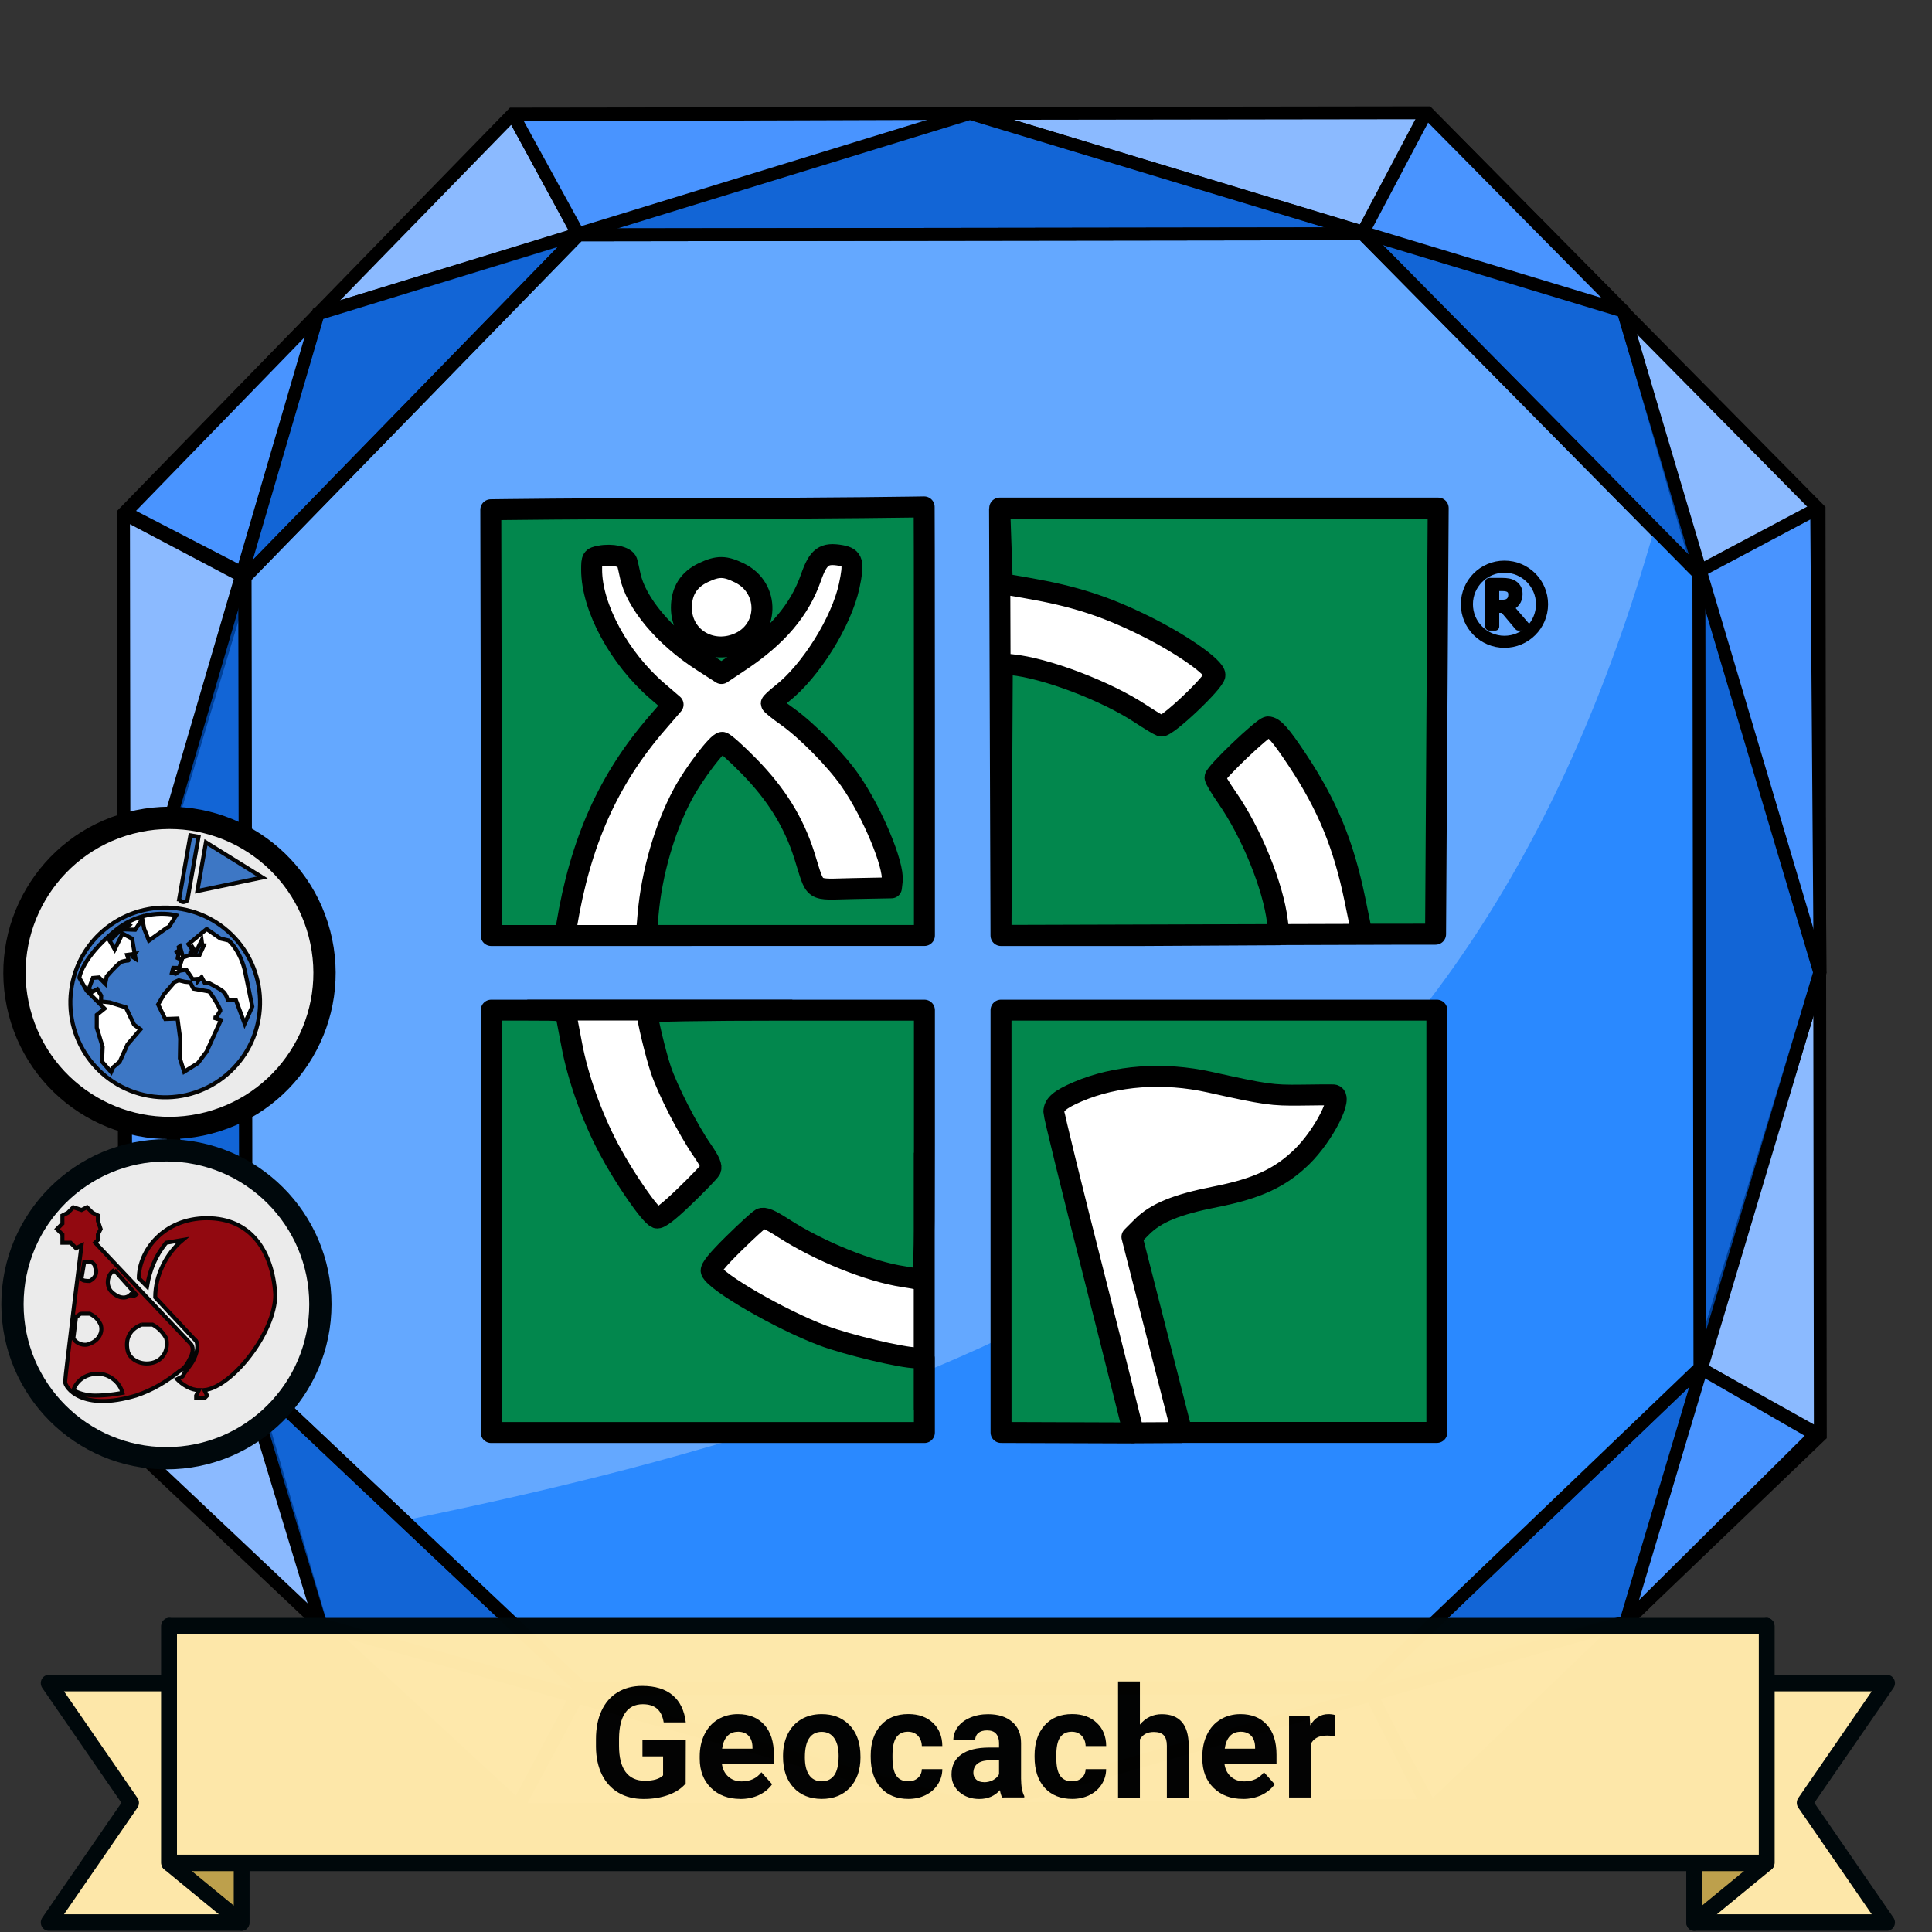
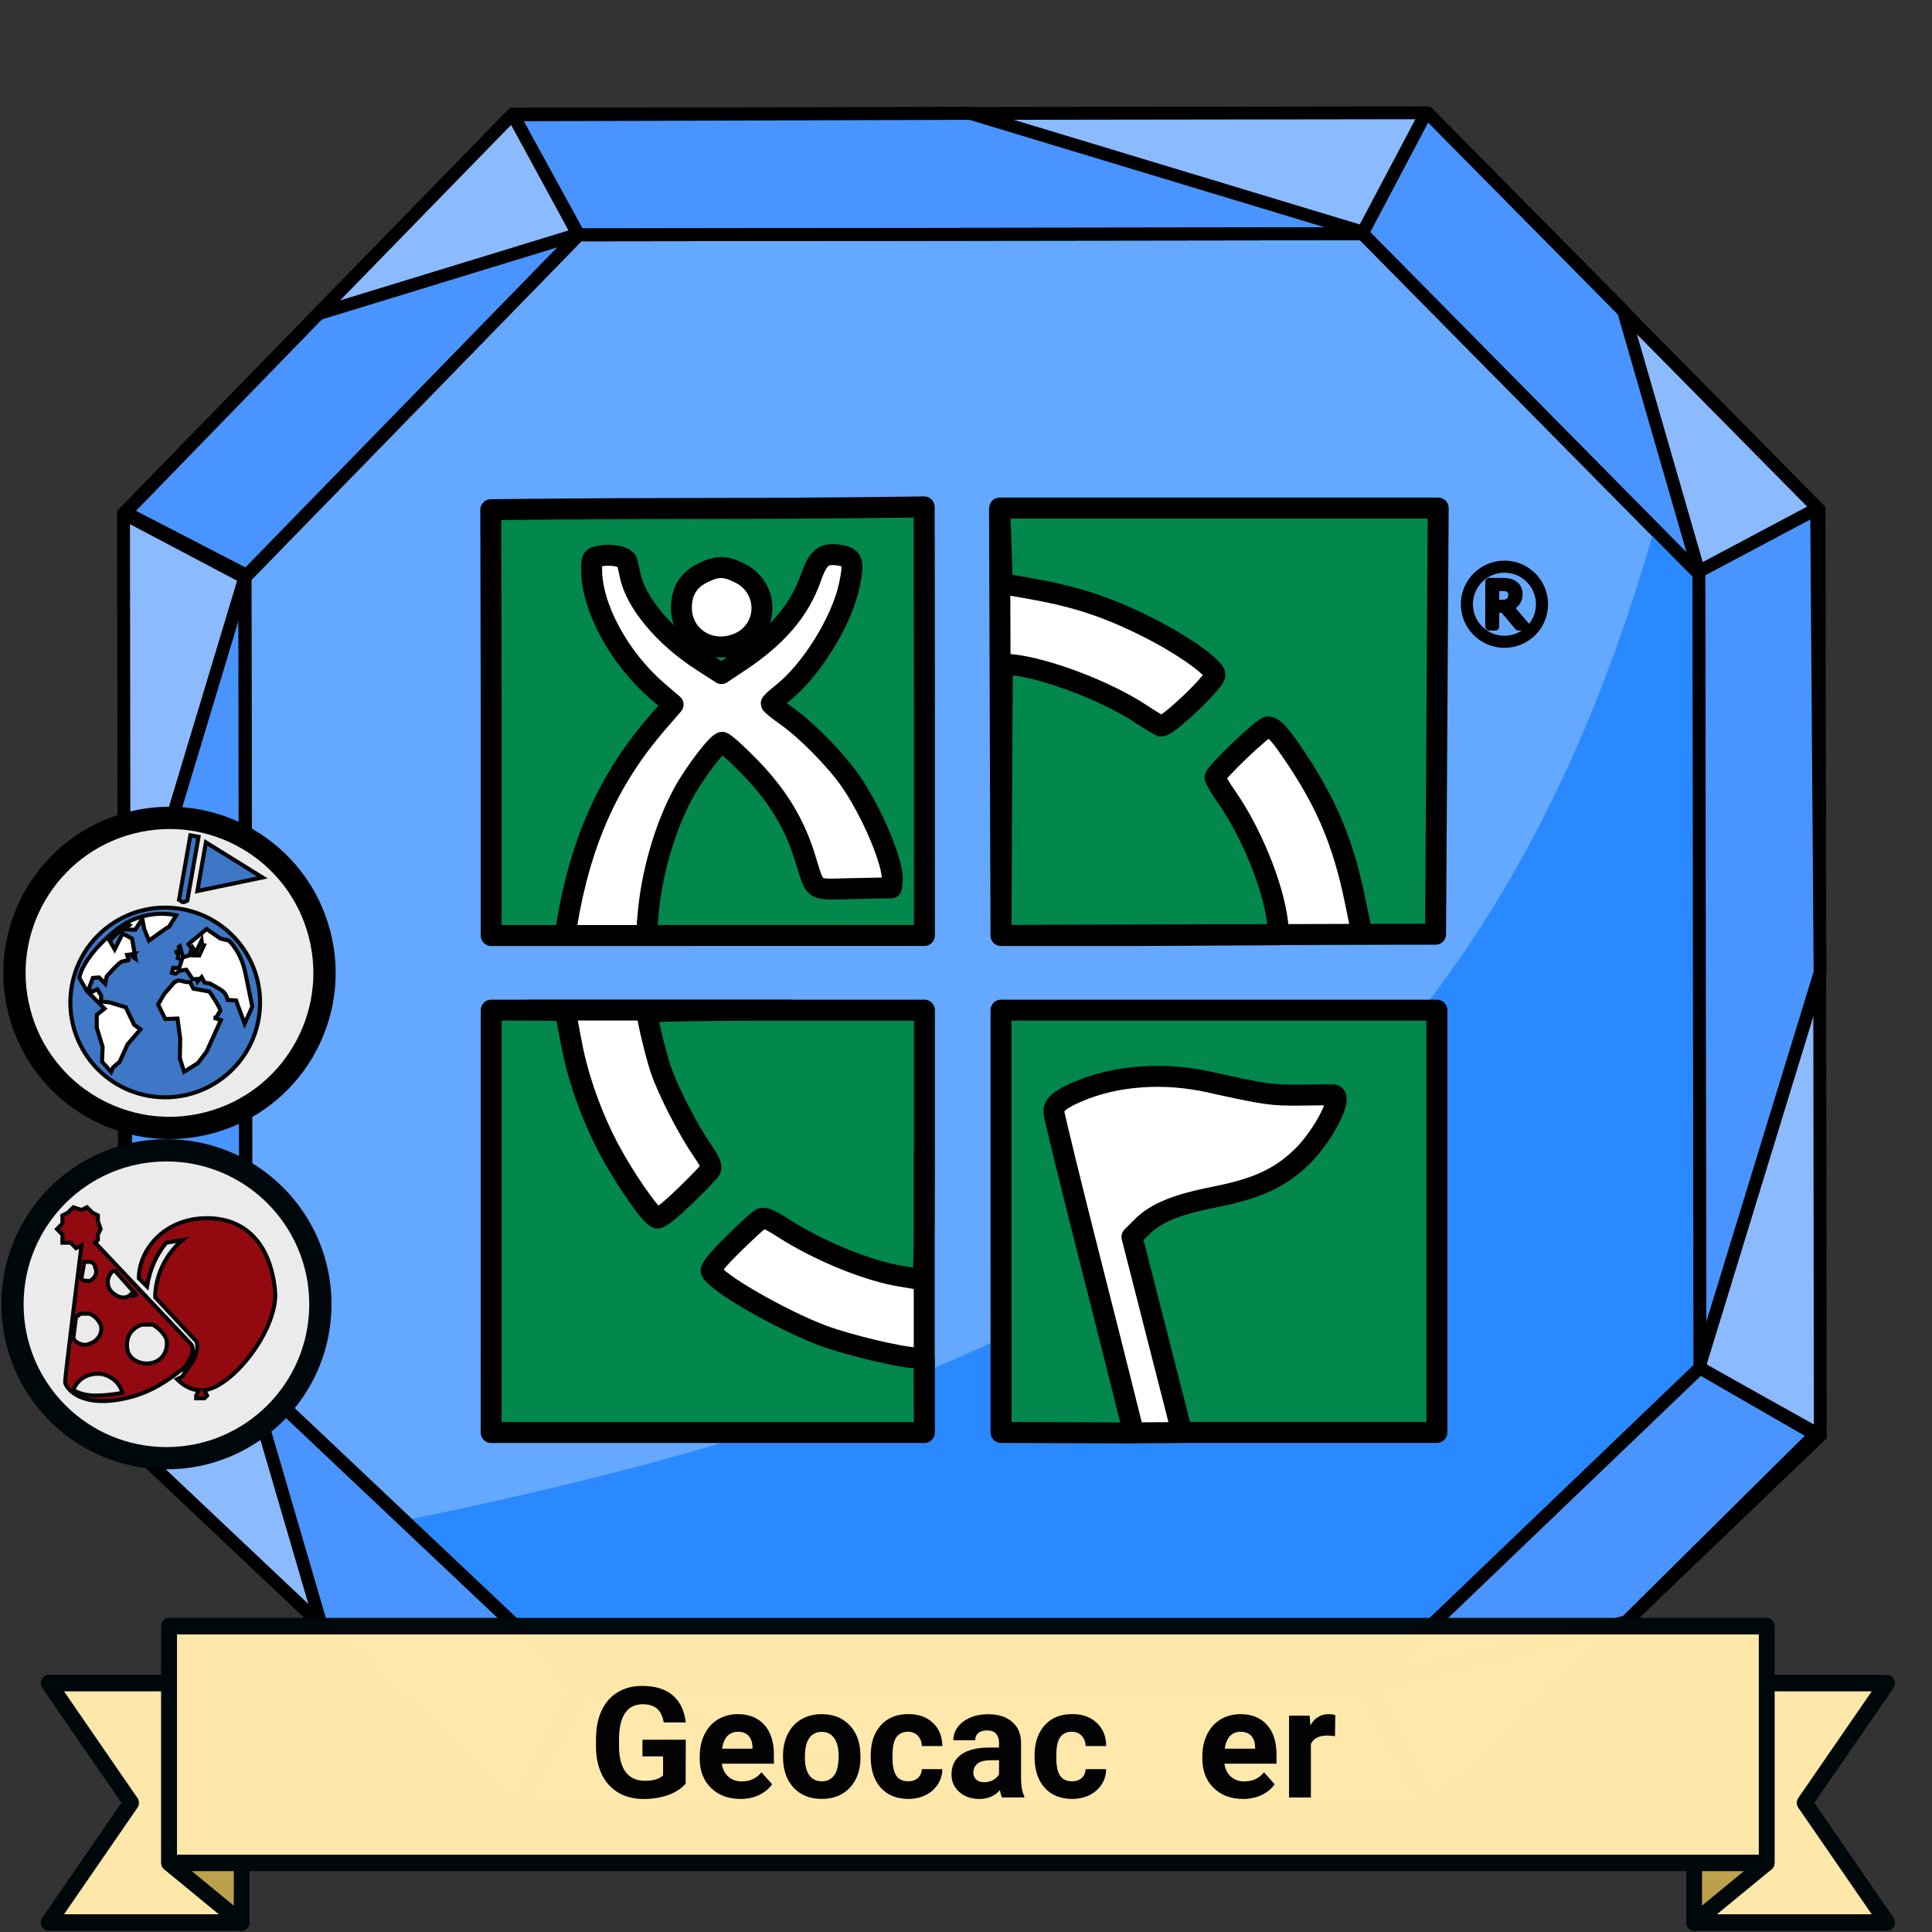
<svg xmlns="http://www.w3.org/2000/svg" xmlns:ns1="http://www.inkscape.org/namespaces/inkscape" xmlns:ns2="http://sodipodi.sourceforge.net/DTD/sodipodi-0.dtd" xmlns:ns3="http://www.openswatchbook.org/uri/2009/osb" xmlns:xlink="http://www.w3.org/1999/xlink" width="120" height="120" viewBox="0 0 31.75 31.75" version="4.1.4" id="BadgeGen" ns1:version="1.0.1 (3bc2e813f5, 2020-09-07)" ns2:docname="BadgeGen_v4.2.svg" style="enable-background:new" ns1:export-filename="D:\Graphics\BadgesPGC\GPSMaze_NoL_v4.1.4.png" ns1:export-xdpi="96" ns1:export-ydpi="96">
  <rect x="0" y="0" width="31.75" height="31.75" fill="#333333" stroke="none" />
  <title id="doctitle">BadgeGen_v4.2</title>
  <defs id="defs31018">
    <linearGradient ns1:collect="always" id="linearGradient8847">
      <stop style="stop-color:#7a7a7a;stop-opacity:1" offset="0" id="stop8843" />
      <stop style="stop-color:#ffffff;stop-opacity:1" offset="1" id="stop8845" />
    </linearGradient>
    <marker ns1:stockid="DotS" orient="auto" refY="0" refX="0" id="DotS" style="overflow:visible" ns1:isstock="true">
      <path id="path6587" d="m -2.5,-1 c 0,2.76 -2.24,5 -5,5 -2.76,0 -5,-2.24 -5,-5 0,-2.76 2.24,-5 5,-5 2.76,0 5,2.24 5,5 z" style="fill:#ebe7e4;fill-opacity:1;fill-rule:evenodd;stroke:#705e43;stroke-width:1pt;stroke-opacity:1" transform="matrix(0.2,0,0,0.2,1.48,0.2)" ns1:connector-curvature="0" />
    </marker>
    <marker ns1:stockid="Arrow2Lend" orient="auto" refY="0" refX="0" id="Arrow2Lend" style="overflow:visible" ns1:isstock="true">
      <path id="path6541" style="fill:#000000;fill-opacity:1;fill-rule:evenodd;stroke:#000000;stroke-width:0.625;stroke-linejoin:round;stroke-opacity:1" d="M 8.719,4.034 -2.207,0.016 8.719,-4.002 c -1.745,2.372 -1.735,5.617 -6e-7,8.035 z" transform="matrix(-1.1,0,0,-1.1,-1.1,0)" ns1:connector-curvature="0" />
    </marker>
    <marker ns1:stockid="Arrow1Lend" orient="auto" refY="0" refX="0" id="Arrow1Lend" style="overflow:visible" ns1:isstock="true">
      <path id="path6523" d="M 0,0 5,-5 -12.5,0 5,5 Z" style="fill:#000000;fill-opacity:1;fill-rule:evenodd;stroke:#000000;stroke-width:1pt;stroke-opacity:1" transform="matrix(-0.8,0,0,-0.8,-10,0)" ns1:connector-curvature="0" />
    </marker>
    <marker ns1:isstock="true" style="overflow:visible" id="marker6488" refX="0" refY="0" orient="auto" ns1:stockid="Arrow2Send">
      <path transform="matrix(-0.3,0,0,-0.3,0.69,0)" d="M 8.719,4.034 -2.207,0.016 8.719,-4.002 c -1.745,2.372 -1.735,5.617 -6e-7,8.035 z" style="fill:#000000;fill-opacity:1;fill-rule:evenodd;stroke:#000000;stroke-width:0.625;stroke-linejoin:round;stroke-opacity:1" id="path6486" ns1:connector-curvature="0" />
    </marker>
    <linearGradient ns1:collect="always" id="linearGradient2122">
      <stop style="stop-color:#648990;stop-opacity:1" offset="0" id="stop2118" />
      <stop style="stop-color:#a3c7cd;stop-opacity:1" offset="1" id="stop2120" />
    </linearGradient>
    <path style="fill:none;stroke:none;stroke-width:0.168;stroke-linecap:butt;stroke-linejoin:miter;stroke-miterlimit:4;stroke-dasharray:none;stroke-opacity:1" d="m -113.657,-389.316 c 0,0 26.398,-10.465 54.26,-0.098" id="path3194-0-2-59" ns1:connector-curvature="0" ns2:nodetypes="cc" ns1:export-xdpi="96" ns1:export-ydpi="96" />
    <path style="fill:none;stroke:none;stroke-width:0.168;stroke-linecap:butt;stroke-linejoin:miter;stroke-miterlimit:4;stroke-dasharray:none;stroke-opacity:1" d="m -113.657,-389.316 c 0,0 26.398,-10.465 54.26,-0.098" id="path3194-0-2-59-4" ns1:connector-curvature="0" ns2:nodetypes="cc" ns1:export-xdpi="96" ns1:export-ydpi="96" />
    <linearGradient id="linearGradient1346" ns3:paint="gradient">
      <stop style="stop-color:#ffffff;stop-opacity:1" offset="0" id="stop1342" />
      <stop style="stop-color:#d6d6d6;stop-opacity:1" offset="1" id="stop1344" />
    </linearGradient>
    <linearGradient id="linearGradient829" ns3:paint="gradient">
      <stop style="stop-color:#fdd573;stop-opacity:1" offset="0" id="stop825" />
      <stop style="stop-color:#fbc231;stop-opacity:1" offset="1" id="stop827" />
    </linearGradient>
    <linearGradient ns3:paint="gradient" id="linearGradient925">
      <stop id="stop921" offset="0" style="stop-color:#f7f7f7;stop-opacity:1" />
      <stop id="stop923" offset="1" style="stop-color:#a9a9a9;stop-opacity:1" />
    </linearGradient>
    <linearGradient id="linearGradient1397" ns3:paint="gradient">
      <stop style="stop-color:#e19b7f;stop-opacity:1" offset="0" id="stop1393" />
      <stop style="stop-color:#c16d44;stop-opacity:1" offset="1" id="stop1395" />
    </linearGradient>
    <linearGradient ns1:collect="always" xlink:href="#linearGradient2122" id="linearGradient2124" x1="18.264" y1="228.881" x2="43.682" y2="235.985" gradientUnits="userSpaceOnUse" />
    <marker ns1:stockid="Arrow2Send" orient="auto" refY="0" refX="0" id="Arrow2Send-3" style="overflow:visible" ns1:isstock="true">
      <path ns1:connector-curvature="0" id="path2562-0" style="fill:#000000;fill-opacity:1;fill-rule:evenodd;stroke:#000000;stroke-width:0.625;stroke-linejoin:round;stroke-opacity:1" d="M 8.719,4.034 -2.207,0.016 8.719,-4.002 c -1.745,2.372 -1.735,5.617 -6e-7,8.035 z" transform="matrix(-0.3,0,0,-0.3,0.69,0)" />
    </marker>
    <linearGradient ns1:collect="always" xlink:href="#linearGradient8847" id="linearGradient8849" x1="36.056" y1="258.339" x2="35.173" y2="256.34" gradientUnits="userSpaceOnUse" />
    <linearGradient ns1:collect="always" xlink:href="#linearGradient8847" id="linearGradient8857" x1="27.45" y1="258.363" x2="26.603" y2="256.34" gradientUnits="userSpaceOnUse" />
    <linearGradient ns1:collect="always" xlink:href="#linearGradient8847" id="linearGradient8859" x1="29.19" y1="258.304" x2="28.331" y2="256.328" gradientUnits="userSpaceOnUse" />
    <linearGradient ns1:collect="always" xlink:href="#linearGradient8847" id="linearGradient8861" x1="30.906" y1="258.328" x2="30.047" y2="256.34" gradientUnits="userSpaceOnUse" />
    <linearGradient ns1:collect="always" xlink:href="#linearGradient8847" id="linearGradient8863" x1="32.611" y1="258.339" x2="31.752" y2="256.34" gradientUnits="userSpaceOnUse" />
    <linearGradient ns1:collect="always" xlink:href="#linearGradient8847" id="linearGradient8865" x1="34.339" y1="258.328" x2="33.469" y2="256.34" gradientUnits="userSpaceOnUse" />
  </defs>
  <ns2:namedview id="base" pagecolor="#ffffff" bordercolor="#666666" borderopacity="1.0" ns1:pageopacity="0" ns1:pageshadow="2" ns1:zoom="0.70710678" ns1:cx="-715.00021" ns1:cy="253.11541" ns1:document-units="px" ns1:current-layer="layer-TheRuggedCacher" showgrid="false" showborder="true" units="px" ns1:window-width="1920" ns1:window-height="1017" ns1:window-x="1912" ns1:window-y="592" ns1:window-maximized="1" ns1:snap-global="false" fit-margin-top="0" fit-margin-left="0" fit-margin-right="0" fit-margin-bottom="0" showguides="false" ns1:showpageshadow="false" ns1:document-rotation="0" />
  <g ns1:label="layer-BadgeBase" ns1:groupmode="layer" id="layer-BadgeBase" style="display:inline" transform="translate(-16.356,-249.181)">
    <g ns1:groupmode="layer" id="layer-sapphire" ns1:label="layer-Sapphire" style="">
      <g id="base-Sapphire" transform="matrix(0.233,0,0,0.233,88.998,222.18)" style="display:inline;stroke:#000000;stroke-width:0.907;stroke-miterlimit:4;stroke-dasharray:none;stroke-opacity:1" ns1:label="base-Sapphire">
        <path ns1:connector-curvature="0" d="m -270.747,234.983 -4.58,8.535 m 59.883,-8.611 4.62,8.522 m 18.912,-31.073 8.534,4.771 m -0.088,-65.305 -8.522,4.544 m -19.116,-32.527 -4.58,8.535 m -59.923,-8.445 4.62,8.522 m -32.07,19.651 8.535,4.504 m -8.447,60.801 8.522,-4.81 m 102.534,-0.239 -23.532,22.551 -55.303,0.077 -23.699,-22.388 -0.075,-55.991 23.535,-24.155 55.303,-0.077 23.696,23.992 z m 8.534,4.771 -27.447,26.302 -64.503,0.089 -27.641,-26.113 -0.088,-65.305 27.45,-28.173 64.503,-0.089 27.638,27.984 z" style="display:inline;fill:#8bbaff;fill-opacity:1;stroke:#000000;stroke-width:0.907;stroke-linecap:butt;stroke-linejoin:miter;stroke-miterlimit:4;stroke-dasharray:none;stroke-opacity:1" id="path1606-7-6" />
        <path style="display:inline;fill:#4994ff;fill-opacity:1;stroke:#000000;stroke-width:0.907;stroke-linecap:butt;stroke-linejoin:bevel;stroke-miterlimit:4;stroke-dasharray:none;stroke-opacity:1;enable-background:new" d="m -302.985,184.752 8.541,-28.328 -8.481,-4.388 13.621,-14.023 18.33,-5.613 -4.61,-8.417 32.257,-0.101 27.694,8.376 4.48,-8.485 13.897,14.056 5.302,18.363 8.318,-4.42 0.242,32.701 -8.54,27.861 8.198,4.721 -13.338,13.222 -18.312,4.473 4.304,8.47 -31.967,0.253 -27.712,-8.631 -4.505,8.436 -13.856,-12.816 -5.232,-17.896 -8.425,4.512 z" id="path1658-5-9-3-6" ns1:connector-curvature="0" ns2:nodetypes="ccccccccccccccccccccccccc" />
-         <path style="display:inline;fill:#0055c9;fill-opacity:0.753;stroke:#000000;stroke-width:0.907;stroke-linecap:butt;stroke-linejoin:miter;stroke-miterlimit:4;stroke-dasharray:none;stroke-opacity:1" d="m -303.012,184.753 13.681,-46.739 45.977,-14.131 46.07,13.947 13.863,46.644 -13.679,45.804 -45.975,13.196 -46.072,-13.012 z" id="path1658-0-1" ns1:connector-curvature="0" />
        <g transform="translate(0.014,4.1659844e-6)" style="display:inline;stroke:#000000;stroke-width:0.907;stroke-linejoin:bevel;stroke-miterlimit:4;stroke-dasharray:none;stroke-opacity:1;enable-background:new" id="g4012-7">
          <path style="display:inline;fill:#64a8ff;fill-opacity:1;stroke:#000000;stroke-width:0.907;stroke-linecap:butt;stroke-linejoin:bevel;stroke-miterlimit:4;stroke-dasharray:none;stroke-opacity:1" d="m -294.522,156.604 0.075,55.991 23.699,22.388 55.303,-0.077 23.532,-22.551 -0.075,-55.991 -23.696,-23.992 -55.303,0.077 z" id="path1624-9-5-1" ns1:connector-curvature="0" />
          <path ns2:nodetypes="ccccccc" style="display:inline;fill:#2a89ff;fill-opacity:1;stroke:none;stroke-width:0.907;stroke-linecap:butt;stroke-linejoin:bevel;stroke-miterlimit:4;stroke-dasharray:none;stroke-opacity:1;enable-background:new" d="m -283.619,223.194 12.899,11.789 55.303,-0.077 23.532,-22.551 -0.075,-55.991 -3.127,-3.223 c -13.341,47.054 -43.849,60.978 -88.532,70.052 z" id="path1624-9-5-8-5" ns1:connector-curvature="0" />
          <path style="display:inline;fill:none;fill-opacity:1;stroke:#000000;stroke-width:0.907;stroke-linecap:butt;stroke-linejoin:bevel;stroke-miterlimit:4;stroke-dasharray:none;stroke-opacity:1;enable-background:new" d="m -294.494,156.604 0.075,55.991 23.699,22.388 55.303,-0.077 23.532,-22.551 -0.075,-55.991 -23.696,-23.992 -55.303,0.077 z" id="path1624-9-5-8-8-1" ns1:connector-curvature="0" />
        </g>
      </g>
    </g>
  </g>
  <g ns1:groupmode="layer" id="layer-icons" ns1:label="layer-icons" style="display:inline" transform="translate(-16.356,-249.181)">
    <g ns1:groupmode="layer" id="layer-TheGeocacher" ns1:label="layer-TheGeocacher" style="">
      <g id="icon-TheGeocacher" transform="matrix(0.6,0,0,0.6,99.812,138.905)" style="display:inline;stroke:#565656;stroke-width:0.529;stroke-linejoin:round;stroke-miterlimit:4;stroke-dasharray:none;stroke-opacity:1" ns1:groupmode="layer">
        <g id="g1585" style="display:inline;stroke:#000000;stroke-width:0.574;stroke-linejoin:round;stroke-miterlimit:4;stroke-dasharray:none;stroke-opacity:1" transform="translate(1.833)">
          <g id="g11286" transform="matrix(0.36,0,0,0.36,31.328,130.501)" style="stroke:#000000;stroke-width:1.594;stroke-linejoin:round;stroke-miterlimit:4;stroke-dasharray:none;stroke-opacity:1">
            <g aria-label="R" style="font-style:normal;font-weight:normal;font-size:4.669px;line-height:1.25;font-family:sans-serif;letter-spacing:0px;word-spacing:0px;fill:#565656;fill-opacity:1;stroke:#000000;stroke-width:0.613;stroke-linejoin:round;stroke-miterlimit:4;stroke-dasharray:none;stroke-opacity:1" id="text11279">
              <path d="m -362.368,195.703 h -0.586 l -1.135,-1.35 h -0.636 v 1.35 h -0.451 v -3.395 h 0.951 q 0.308,0 0.513,0.041 0.205,0.039 0.369,0.141 0.185,0.116 0.287,0.294 0.105,0.176 0.105,0.447 0,0.367 -0.185,0.616 -0.185,0.246 -0.508,0.372 z m -1.056,-2.44 q 0,-0.146 -0.052,-0.258 -0.05,-0.114 -0.169,-0.192 -0.098,-0.066 -0.233,-0.091 -0.135,-0.027 -0.317,-0.027 h -0.531 v 1.281 h 0.456 q 0.214,0 0.374,-0.036 0.16,-0.039 0.271,-0.141 0.103,-0.096 0.15,-0.219 0.05,-0.125 0.05,-0.317 z" style="fill:#565656;fill-opacity:1;stroke:#000000;stroke-width:0.613;stroke-linejoin:round;stroke-miterlimit:4;stroke-dasharray:none;stroke-opacity:1" id="path5959" ns1:connector-curvature="0" />
            </g>
            <circle r="2.858" cy="194.005" cx="-364.022" id="path11281" style="opacity:1;fill:none;fill-opacity:1;fill-rule:evenodd;stroke:#000000;stroke-width:0.919;stroke-linecap:round;stroke-linejoin:round;stroke-miterlimit:4;stroke-dasharray:none;stroke-opacity:1" />
          </g>
        </g>
        <g id="g6299" style="display:inline">
          <rect y="198.598" x="-111.729" height="10.812" width="10.791" id="rect2050-1" style="display:inline;opacity:1;fill:#ffffff;fill-opacity:1;stroke:none;stroke-width:0.574;stroke-linejoin:round;stroke-miterlimit:4;stroke-dasharray:none;stroke-dashoffset:0;stroke-opacity:1;enable-background:new" />
          <rect y="198.526" x="-125.138" height="10.812" width="10.791" id="rect2050" style="display:inline;opacity:1;fill:#ffffff;fill-opacity:1;stroke:none;stroke-width:0.574;stroke-linejoin:round;stroke-miterlimit:4;stroke-dasharray:none;stroke-dashoffset:0;stroke-opacity:1" />
          <rect y="212.208" x="-111.534" height="10.812" width="10.791" id="rect2050-8" style="display:inline;opacity:1;fill:#ffffff;fill-opacity:1;stroke:none;stroke-width:0.574;stroke-linejoin:round;stroke-miterlimit:4;stroke-dasharray:none;stroke-dashoffset:0;stroke-opacity:1;enable-background:new" />
          <rect y="211.506" x="-124.638" height="10.812" width="10.791" id="rect2050-7" style="display:inline;opacity:1;fill:#ffffff;fill-opacity:1;stroke:none;stroke-width:0.574;stroke-linejoin:round;stroke-miterlimit:4;stroke-dasharray:none;stroke-dashoffset:0;stroke-opacity:1;enable-background:new" />
        </g>
        <g id="g6305" style="display:inline">
          <path ns1:connector-curvature="0" d="m -108.045,223.038 1.321,-0.007 m -4.952,-5.787 v -5.783 h 5.969 5.969 v 5.783 5.783 h -3.492 -3.492 l -0.684,-2.678 -0.684,-2.678 0.278,-0.278 c 0.38,-0.379 0.946,-0.61 2.007,-0.819 1.141,-0.225 1.777,-0.519 2.37,-1.097 0.603,-0.588 1.154,-1.676 0.858,-1.695 -0.05,-0.002 -0.449,-0.002 -0.886,0.006 -0.784,0.01 -0.967,-0.015 -2.496,-0.355 -1.266,-0.281 -2.57,-0.186 -3.615,0.262 -0.486,0.208 -0.654,0.35 -0.654,0.553 0,0.086 0.488,2.076 1.085,4.424 0.597,2.347 1.099,4.369 1.099,4.369 l -3.631,-0.013 z" style="fill:#02874d;fill-opacity:1;stroke:#000000;stroke-width:0.574;stroke-linecap:butt;stroke-linejoin:miter;stroke-miterlimit:4;stroke-dasharray:none;stroke-opacity:1" id="path6251" />
          <path ns2:nodetypes="cccccsccccscscccccsccccsccsccccccccccscccccccc" ns1:connector-curvature="0" d="m -124.624,209.417 h 4.467 m 1.27,-7.997 c 0.86,-0.35 0.891,-1.519 0.051,-1.932 -0.4,-0.197 -0.595,-0.199 -0.99,-0.012 -0.405,0.191 -0.604,0.509 -0.604,0.963 0,0.793 0.783,1.291 1.543,0.981 z m -6.752,2.183 -0.012,-5.848 c 0,0 2.583,-0.036 5.945,-0.036 3.362,0 5.925,-0.042 5.925,-0.042 0,0 0.007,1.342 0.007,5.926 v 5.813 h -3.809 -3.809 l 0.048,-0.565 c 0.098,-1.139 0.458,-2.386 0.957,-3.314 0.305,-0.567 0.948,-1.411 1.075,-1.411 0.052,0 0.383,0.295 0.736,0.656 0.748,0.764 1.222,1.529 1.511,2.437 0.333,1.046 0.167,0.935 1.355,0.912 l 1.032,-0.02 0.022,-0.19 c 0.053,-0.445 -0.551,-1.886 -1.15,-2.747 -0.398,-0.572 -1.187,-1.374 -1.728,-1.758 -0.24,-0.17 -0.436,-0.329 -0.436,-0.352 0,-0.024 0.133,-0.147 0.294,-0.273 0.789,-0.618 1.632,-1.971 1.843,-2.956 0.136,-0.635 0.1,-0.768 -0.22,-0.826 -0.472,-0.086 -0.628,0.028 -0.831,0.61 -0.309,0.882 -0.921,1.604 -1.933,2.278 l -0.516,0.344 -0.53,-0.341 c -1.033,-0.664 -1.819,-1.602 -1.973,-2.357 -0.028,-0.136 -0.066,-0.299 -0.084,-0.363 -0.04,-0.139 -0.419,-0.22 -0.739,-0.158 -0.219,0.043 -0.23,0.06 -0.23,0.374 0,1.033 0.758,2.431 1.806,3.33 l 0.425,0.365 -0.433,0.501 c -1.341,1.55 -2.104,3.257 -2.485,5.561 l -0.044,0.264 h -1.01 -1.01 z" style="display:inline;fill:#02874d;fill-opacity:1;stroke:#000000;stroke-width:0.574;stroke-linecap:butt;stroke-linejoin:miter;stroke-miterlimit:4;stroke-dasharray:none;stroke-opacity:1" id="path6257" />
          <path ns1:connector-curvature="0" d="m -113.779,215.367 v 7.056 m -10.873,-10.966 h 7.261 m -8.248,5.787 v -5.783 h 1.011 c 0.991,0 1.012,0.002 1.044,0.159 0.018,0.087 0.086,0.444 0.151,0.793 0.169,0.9 0.55,1.969 1.014,2.844 0.43,0.811 1.135,1.829 1.313,1.895 0.073,0.027 0.328,-0.169 0.76,-0.586 0.357,-0.345 0.678,-0.677 0.713,-0.738 0.045,-0.08 -0.019,-0.23 -0.226,-0.529 -0.388,-0.56 -0.949,-1.652 -1.137,-2.216 -0.139,-0.415 -0.374,-1.392 -0.374,-1.556 0,-0.04 1.491,-0.066 3.798,-0.066 h 3.798 v 3.708 c 0,3.497 -0.006,3.706 -0.127,3.673 -0.07,-0.019 -0.273,-0.057 -0.452,-0.083 -0.92,-0.136 -2.296,-0.692 -3.284,-1.328 -0.365,-0.235 -0.53,-0.304 -0.615,-0.258 -0.064,0.035 -0.406,0.348 -0.76,0.696 -0.427,0.421 -0.629,0.669 -0.601,0.74 0.119,0.302 1.905,1.333 3.056,1.765 0.678,0.254 2.167,0.609 2.556,0.609 h 0.226 v 1.023 1.023 h -5.933 -5.933 z" style="fill:#02874d;fill-opacity:1;stroke:#000000;stroke-width:0.574;stroke-linecap:butt;stroke-linejoin:miter;stroke-miterlimit:4;stroke-dasharray:none;stroke-opacity:1" id="path6260" />
          <path ns2:nodetypes="cccccccccscccccccccccccsscccccc" ns1:connector-curvature="0" d="m -111.67,209.414 11.894,-0.035 m -11.94,-11.664 0.039,11.7 m 0.018,-3.721 0.019,-3.72 0.253,0.025 c 0.933,0.09 2.596,0.723 3.535,1.344 0.243,0.161 0.494,0.312 0.558,0.336 0.141,0.053 1.478,-1.212 1.478,-1.398 0,-0.21 -0.937,-0.865 -1.952,-1.363 -1.081,-0.531 -1.914,-0.797 -3.185,-1.018 l -0.687,-0.119 -0.036,-1.036 -0.036,-1.036 6.005,1.2e-4 6.005,1.2e-4 -0.036,5.836 -0.036,5.836 h -1.007 -1.007 l -0.196,-0.952 c -0.31,-1.503 -0.751,-2.574 -1.568,-3.809 -0.467,-0.705 -0.654,-0.917 -0.812,-0.917 -0.128,0 -1.451,1.262 -1.451,1.385 0,0.043 0.151,0.296 0.337,0.563 0.664,0.958 1.258,2.421 1.374,3.387 l 0.045,0.358 -3.809,0.021 h -3.809 z" style="display:inline;fill:#02874d;fill-opacity:1;stroke:#000000;stroke-width:0.574;stroke-linecap:butt;stroke-linejoin:miter;stroke-miterlimit:4;stroke-dasharray:none;stroke-opacity:1" id="path6265" />
        </g>
      </g>
    </g>
  </g>
  <g ns1:groupmode="layer" id="layer-addon-topleft" ns1:label="layer-addon-topleft" style="" transform="translate(-16.356,-249.181)">
    
    
    
    
    
    
    
    
    
    
    
    
    
    
    
    
  </g>
  <g ns1:groupmode="layer" id="layer-addon-midleft" ns1:label="layer-addon-midleft" style="" transform="translate(-16.356,-249.181)">
    <circle style="display:inline;opacity:1;fill:#ebebeb;fill-opacity:1;fill-rule:nonzero;stroke:#000000;stroke-width:0.366;stroke-linecap:round;stroke-linejoin:round;stroke-miterlimit:4;stroke-dasharray:none;stroke-opacity:1" id="layer-addon-midleft-base" cx="-261.257" cy="48.509" r="2.546" transform="matrix(-0.253,-0.968,-0.968,0.253,0,0)" />
    <g ns1:groupmode="layer" id="layer-addon-midleft-locationless" style="">
      <g id="ad-icon-locationless" transform="translate(0.007,0.089)" ns1:label="ad-icon-locationless" style="display:inline;opacity:0.98">
        <g id="g2424" transform="matrix(1.073,0,0,1.073,-1.361,-19.318)">
          <ellipse style="display:inline;opacity:1;fill:#ffffff;fill-opacity:1;fill-rule:evenodd;stroke:#ebebeb;stroke-width:0.077;stroke-linecap:round;stroke-linejoin:bevel;stroke-miterlimit:4;stroke-dasharray:none;stroke-dashoffset:0;stroke-opacity:1;paint-order:markers fill stroke;enable-background:new" id="path2419-3" cx="19.045" cy="265.504" rx="1.387" ry="1.418" />
          <path style="display:inline;fill:#3974c4;fill-opacity:1;stroke:#000000;stroke-width:0.062;stroke-miterlimit:4;stroke-dasharray:none;stroke-opacity:1;enable-background:new" ns1:connector-curvature="0" d="m 19.288,264.072 c -0.79,-0.139 -1.544,0.388 -1.683,1.178 -0.139,0.79 0.388,1.544 1.178,1.683 0.79,0.139 1.544,-0.388 1.683,-1.178 0.139,-0.79 -0.388,-1.544 -1.178,-1.683 z m -0.232,0.291 -0.27,0.192 -0.073,-0.181 -0.028,-0.151 -0.109,0.166 -0.171,-0.006 0.079,-0.065 -0.034,-0.018 -0.265,0.257 0.077,0.133 0.12,-0.243 0.146,0.078 0.04,0.233 9.2e-4,-1.3e-4 -7.92e-4,9.9e-4 0.013,0.074 -0.042,-0.028 0.029,-0.046 -1.26e-4,-8.4e-4 -0.116,0.016 c 0,0 0.029,0.088 0.021,0.087 -0.033,-0.005 -0.11,0.019 -0.11,0.019 -0.078,0.051 -0.224,0.224 -0.224,0.224 l -0.022,0.111 -0.095,-0.096 -0.094,0.008 -0.066,0.175 0.059,0.036 0.075,-0.038 0.059,0.099 -0.003,0.088 0.132,0.014 0.248,0.076 0.127,0.266 0.098,0.071 -0.198,0.23 -0.122,0.268 -0.099,0.084 -0.031,0.071 -0.139,-0.158 0.009,-0.226 -0.09,-0.295 2.73e-4,-0.196 0.119,-0.096 -0.272,-0.272 -0.114,-0.199 c 0,0 0.03,-0.297 0.547,-0.722 0.449,-0.369 0.937,-0.235 0.937,-0.235 l -0.109,0.173 z m 0.613,1.893 -0.133,0.176 -0.211,0.132 -0.065,-0.206 0.005,-0.301 -0.041,-0.308 -0.188,0.007 -0.109,-0.223 0.093,-0.16 0.158,-0.182 0.065,-0.028 0.094,0.023 0.08,0.007 0.05,0.098 0.24,0.043 c 0,0 0.007,-0.002 0.092,0.133 0.084,0.135 0.081,0.16 0.081,0.16 l -0.062,0.104 -0.037,0.006 0.108,0.035 z m 0.451,-0.785 -0.127,-0.007 c 0,0 -0.02,-0.091 -0.08,-0.137 -0.06,-0.046 -0.197,-0.116 -0.197,-0.116 l -0.078,-0.012 -0.045,-0.084 -0.061,0.065 -0.008,-0.038 -0.068,0.005 -0.098,-0.146 -0.099,0.015 -0.064,0.046 -0.057,-0.014 0.02,-0.075 0.092,9.8e-4 0.039,-0.124 -0.062,-0.028 0.016,-0.091 -0.06,0.008 0.066,-0.03 -0.006,-0.055 0.017,-0.012 0.049,0.17 0.105,-0.033 0.012,-0.07 0.025,0.072 0.106,0.002 0.071,-0.155 -0.025,-0.002 -0.01,-0.074 -0.09,0.184 -0.052,-0.082 -0.017,0.018 -0.043,-0.063 0.279,-0.231 0.211,0.146 0.128,0.03 c 0,0 0.184,0.16 0.253,0.492 0.069,0.332 0.107,0.52 0.107,0.52 l -0.117,0.261 z m -0.461,-2.42 -0.131,0.745 0.996,-0.208 z m -0.356,0.913 c 0.031,0.006 0.071,-0.022 0.071,-0.022 l 0.172,-0.977 -0.125,-0.022 -0.172,0.977 c 1.28e-4,0 0.024,0.039 0.054,0.044 z" id="icon-TheLocationlessCacher-6" />
        </g>
      </g>
    </g>
  </g>
  <g ns1:groupmode="layer" id="layer-addon-bottomleft" ns1:label="layer-addon-bottomleft" style="" transform="translate(-16.356,-249.181)">
    <circle style="display:inline;opacity:1;fill:#ebebeb;fill-opacity:1;fill-rule:nonzero;stroke:#00080c;stroke-width:0.366;stroke-linecap:round;stroke-linejoin:round;stroke-miterlimit:4;stroke-dasharray:none;stroke-opacity:1" id="layer-addon-bottomleft-base" cx="19.091" cy="270.615" r="2.53" />
    <g ns1:groupmode="layer" id="layer-addon-bottomleft-communitycelebration" style="">
      <g style="display:inline;opacity:0.98;fill:#90040b;fill-opacity:1;stroke:#000000;stroke-width:0.113;stroke-miterlimit:4;stroke-dasharray:none;stroke-opacity:1;enable-background:new" id="ad-icon-communitycelebration" transform="matrix(0.469,0,0,0.469,-4.804,263.535)" ns1:label="ad-icon-communitycelebration">
-         <path id="path9769" style="fill:#90040b;fill-opacity:1;stroke:#000000;stroke-width:0.141;stroke-miterlimit:4;stroke-dasharray:none;stroke-opacity:1" d="m 52.372,12.08 c -1.53,0 -2.39,1.147 -2.39,2.104 l 0.287,0.287 v 0 c 0.096,-0.574 0.287,-1.052 0.669,-1.53 l 0.574,-0.096 c -0.574,0.478 -0.956,1.243 -0.956,2.008 l 1.339,1.434 v 0 c 0,0 0.096,0.096 0.096,0.096 0.096,0.191 0,0.478 -0.096,0.669 -0.096,0.191 -0.287,0.382 -0.382,0.574 l -0.191,0.096 c 0.191,0.191 0.478,0.382 0.765,0.382 l -0.096,0.191 v 0.096 h 0.287 c 0,0 0.096,-0.096 0.096,-0.096 l -0.096,-0.191 c 0.956,-0.096 2.486,-2.008 2.486,-3.347 -0.096,-1.53 -0.861,-2.677 -2.39,-2.677 z m -4.686,-0.382 -0.191,0.191 -0.191,0.096 v 0.285 l -0.189,0.191 0.189,0.191 v 0.287 h 0.287 l 0.191,0.191 0.191,-0.096 c 0,0 -0.574,4.59 -0.574,4.781 0,0.191 0.574,1.052 2.486,0.479 0.574,-0.191 1.053,-0.479 1.531,-0.861 0.191,-0.096 0.285,-0.287 0.381,-0.479 0.096,-0.191 0.096,-0.381 0,-0.477 l -3.346,-3.539 0.096,-0.096 v -0.191 l 0.096,-0.191 -0.096,-0.285 v -0.191 l -0.191,-0.096 -0.191,-0.191 -0.191,0.096 z m 0.383,1.912 h 0.191 c 0.096,0 0.191,0.096 0.191,0.191 0.096,0.191 -1.72e-4,0.383 -0.191,0.479 -0.096,0 -0.287,-8.3e-5 -0.287,-0.096 z m 1.053,0.287 0.764,0.859 c 0,0 -0.096,0.096 -0.191,0 -0.191,0.191 -0.477,0.096 -0.668,-0.096 -0.191,-0.191 -0.191,-0.572 0.096,-0.764 z m -1.148,1.529 h 0.287 c 0.191,0.096 0.287,0.192 0.383,0.383 0.096,0.287 -0.096,0.574 -0.383,0.67 -0.191,0.096 -0.479,-1.72e-4 -0.574,-0.191 l 0.096,-0.766 c 0.096,0 0.096,-0.096 0.191,-0.096 z m 2.104,0.383 h 0.383 c 0.191,0.096 0.383,0.287 0.479,0.479 0.096,0.382 -0.096,0.764 -0.479,0.859 -0.382,0.096 -0.766,-0.096 -0.861,-0.383 -0.096,-0.382 4.3e-4,-0.764 0.479,-0.955 z m -1.529,1.721 c 0.382,0 0.764,0.287 0.859,0.67 0,0 -0.477,0.096 -0.955,0.096 -0.478,0 -0.766,-0.191 -0.766,-0.191 0.096,-0.287 0.383,-0.574 0.861,-0.574 z" ns1:connector-curvature="0" />
+         <path id="path9769" style="fill:#90040b;fill-opacity:1;stroke:#000000;stroke-width:0.141;stroke-miterlimit:4;stroke-dasharray:none;stroke-opacity:1" d="m 52.372,12.08 c -1.53,0 -2.39,1.147 -2.39,2.104 l 0.287,0.287 v 0 c 0.096,-0.574 0.287,-1.052 0.669,-1.53 l 0.574,-0.096 c -0.574,0.478 -0.956,1.243 -0.956,2.008 l 1.339,1.434 v 0 c 0,0 0.096,0.096 0.096,0.096 0.096,0.191 0,0.478 -0.096,0.669 -0.096,0.191 -0.287,0.382 -0.382,0.574 l -0.191,0.096 c 0.191,0.191 0.478,0.382 0.765,0.382 l -0.096,0.191 v 0.096 h 0.287 c 0,0 0.096,-0.096 0.096,-0.096 l -0.096,-0.191 c 0.956,-0.096 2.486,-2.008 2.486,-3.347 -0.096,-1.53 -0.861,-2.677 -2.39,-2.677 z m -4.686,-0.382 -0.191,0.191 -0.191,0.096 v 0.285 l -0.189,0.191 0.189,0.191 v 0.287 h 0.287 l 0.191,0.191 0.191,-0.096 c 0,0 -0.574,4.59 -0.574,4.781 0,0.191 0.574,1.052 2.486,0.479 0.574,-0.191 1.053,-0.479 1.531,-0.861 0.191,-0.096 0.285,-0.287 0.381,-0.479 0.096,-0.191 0.096,-0.381 0,-0.477 l -3.346,-3.539 0.096,-0.096 v -0.191 l 0.096,-0.191 -0.096,-0.285 v -0.191 l -0.191,-0.096 -0.191,-0.191 -0.191,0.096 z m 0.383,1.912 h 0.191 c 0.096,0 0.191,0.096 0.191,0.191 0.096,0.191 -1.72e-4,0.383 -0.191,0.479 -0.096,0 -0.287,-8.3e-5 -0.287,-0.096 z m 1.053,0.287 0.764,0.859 c 0,0 -0.096,0.096 -0.191,0 -0.191,0.191 -0.477,0.096 -0.668,-0.096 -0.191,-0.191 -0.191,-0.572 0.096,-0.764 z m -1.148,1.529 h 0.287 c 0.191,0.096 0.287,0.192 0.383,0.383 0.096,0.287 -0.096,0.574 -0.383,0.67 -0.191,0.096 -0.479,-1.72e-4 -0.574,-0.191 l 0.096,-0.766 c 0.096,0 0.096,-0.096 0.191,-0.096 m 2.104,0.383 h 0.383 c 0.191,0.096 0.383,0.287 0.479,0.479 0.096,0.382 -0.096,0.764 -0.479,0.859 -0.382,0.096 -0.766,-0.096 -0.861,-0.383 -0.096,-0.382 4.3e-4,-0.764 0.479,-0.955 z m -1.529,1.721 c 0.382,0 0.764,0.287 0.859,0.67 0,0 -0.477,0.096 -0.955,0.096 -0.478,0 -0.766,-0.191 -0.766,-0.191 0.096,-0.287 0.383,-0.574 0.861,-0.574 z" ns1:connector-curvature="0" />
      </g>
    </g>
  </g>
  <g ns1:groupmode="layer" id="layer-addon-topright" ns1:label="layer-addon-topright" style="" transform="translate(-16.356,-249.181)">
    
    
    
    
    
    
    
    
    
    
    
    
    
    
    
    
  </g>
  <g ns1:groupmode="layer" id="layer-addon-midright" ns1:label="layer-addon-midright" style="" transform="translate(-16.356,-249.181)">
    
    
    
    
    
    
    
    
    
    
    
    
    
    
    
    
  </g>
  <g ns1:groupmode="layer" id="layer-addon-bottomright" ns1:label="layer-addon-bottomright" style="" transform="translate(-16.356,-249.181)">
    
    
    
    
    
    
    
    
    
    
    
    
    
    
    
    
  </g>
  <g ns1:groupmode="layer" id="layer-ribbon" ns1:label="layer-ribbon" style="display:inline;opacity:0.99" transform="translate(-16.356,-249.181)">
    <g id="layer-ribbon-base" transform="matrix(0.478,0,0,0.502,86.398,149.217)" style="stroke:#00080b;stroke-width:0.54;stroke-miterlimit:4;stroke-dasharray:none;stroke-opacity:1" ns1:groupmode="layer">
      <g id="g1029" style="display:inline;stroke:#00080b;stroke-width:0.54;stroke-miterlimit:4;stroke-dasharray:none;stroke-opacity:1" transform="translate(0,2.1814158e-6)">
        <g id="g999" style="stroke:#00080b;stroke-width:0.54;stroke-miterlimit:4;stroke-dasharray:none;stroke-opacity:1">
          <path ns2:nodetypes="cccccc" ns1:connector-curvature="0" id="rect926-0" d="m -144.859,254.231 h 6.634 v 7.837 h -6.634 l 2.835,-3.918 z" style="opacity:1;fill:#ffe9aa;fill-opacity:1;fill-rule:evenodd;stroke:#00080b;stroke-width:0.54;stroke-linecap:butt;stroke-linejoin:round;stroke-miterlimit:4;stroke-dasharray:none;stroke-dashoffset:0;stroke-opacity:1;paint-order:normal" />
          <path ns1:connector-curvature="0" id="path978" d="m -138.225,262.068 -2.493,-1.951 v -7.751 l 2.493,1.865 z" style="fill:#bea14d;fill-opacity:1;stroke:#00080b;stroke-width:0.54;stroke-linecap:butt;stroke-linejoin:round;stroke-miterlimit:4;stroke-dasharray:none;stroke-opacity:1" />
        </g>
        <g transform="matrix(-1,0,0,1,-226.511,7.7148434e-7)" id="g999-6" style="stroke:#00080b;stroke-width:0.54;stroke-miterlimit:4;stroke-dasharray:none;stroke-opacity:1">
          <path ns2:nodetypes="cccccc" ns1:connector-curvature="0" id="rect926-0-8" d="m -144.859,254.231 h 6.634 v 7.837 h -6.634 l 2.835,-3.918 z" style="opacity:1;fill:#ffe9aa;fill-opacity:1;fill-rule:evenodd;stroke:#00080b;stroke-width:0.54;stroke-linecap:butt;stroke-linejoin:round;stroke-miterlimit:4;stroke-dasharray:none;stroke-dashoffset:0;stroke-opacity:1;paint-order:normal" />
          <path ns1:connector-curvature="0" id="path978-7" d="m -138.225,262.068 -2.493,-1.951 v -7.751 l 2.493,1.865 z" style="fill:#bea14d;fill-opacity:1;stroke:#00080b;stroke-width:0.54;stroke-linecap:butt;stroke-linejoin:round;stroke-miterlimit:4;stroke-dasharray:none;stroke-opacity:1" />
        </g>
      </g>
      <rect y="252.366" x="-140.717" height="7.751" width="54.924" id="rect926" style="opacity:1;fill:#ffe9aa;fill-opacity:1;fill-rule:evenodd;stroke:#00080b;stroke-width:0.54;stroke-linecap:butt;stroke-linejoin:round;stroke-miterlimit:4;stroke-dasharray:none;stroke-dashoffset:0;stroke-opacity:1;paint-order:normal" />
    </g>
    <g ns1:groupmode="layer" id="layer-ribbontext" style="display:inline">
      <g aria-label="Geocacher" style="font-style:normal;font-weight:normal;font-size:2.543px;line-height:1.25;font-family:sans-serif;letter-spacing:0px;word-spacing:0px;opacity:0.99;fill:#000000;fill-opacity:1;stroke:none;stroke-width:0.139;enable-background:new" id="ribbon-text-TheGeocacher">
        <path d="m 27.624,278.491 q -0.101,0.12 -0.284,0.188 -0.184,0.066 -0.407,0.066 -0.235,0 -0.412,-0.102 -0.176,-0.103 -0.273,-0.298 -0.096,-0.195 -0.098,-0.458 v -0.123 q 0,-0.271 0.091,-0.468 0.092,-0.199 0.263,-0.303 0.173,-0.106 0.404,-0.106 0.322,0 0.503,0.154 0.181,0.153 0.215,0.446 h -0.363 q -0.025,-0.155 -0.111,-0.227 -0.084,-0.072 -0.233,-0.072 -0.19,0 -0.289,0.143 -0.099,0.143 -0.101,0.425 v 0.115 q 0,0.284 0.108,0.43 0.108,0.145 0.317,0.145 0.21,0 0.299,-0.089 v -0.312 h -0.339 v -0.274 h 0.712 z" style="font-style:normal;font-variant:normal;font-weight:bold;font-stretch:normal;font-family:Roboto;-inkscape-font-specification:'Roboto Bold';text-align:center;text-anchor:middle;fill:#000000;fill-opacity:1;stroke-width:0.139" id="path3032" ns1:connector-curvature="0" />
        <path d="m 28.522,278.744 q -0.296,0 -0.482,-0.181 -0.185,-0.181 -0.185,-0.483 v -0.035 q 0,-0.202 0.078,-0.361 0.078,-0.16 0.221,-0.246 0.144,-0.087 0.328,-0.087 0.276,0 0.433,0.174 0.159,0.174 0.159,0.493 v 0.147 H 28.219 q 0.017,0.132 0.104,0.211 0.088,0.08 0.222,0.08 0.207,0 0.324,-0.15 l 0.176,0.197 q -0.081,0.114 -0.219,0.179 -0.138,0.063 -0.305,0.063 z m -0.041,-1.103 q -0.107,0 -0.174,0.072 -0.066,0.072 -0.084,0.206 h 0.499 v -0.029 q -0.003,-0.119 -0.065,-0.184 -0.062,-0.066 -0.176,-0.066 z" style="font-style:normal;font-variant:normal;font-weight:bold;font-stretch:normal;font-family:Roboto;-inkscape-font-specification:'Roboto Bold';text-align:center;text-anchor:middle;fill:#000000;fill-opacity:1;stroke-width:0.139" id="path3034" ns1:connector-curvature="0" />
        <path d="m 29.224,278.035 q 0,-0.2 0.077,-0.356 0.077,-0.156 0.221,-0.242 0.145,-0.086 0.337,-0.086 0.272,0 0.443,0.166 0.173,0.166 0.192,0.452 l 0.003,0.092 q 0,0.309 -0.173,0.497 -0.173,0.186 -0.463,0.186 -0.291,0 -0.464,-0.186 -0.173,-0.186 -0.173,-0.507 z m 0.359,0.026 q 0,0.191 0.072,0.293 0.072,0.101 0.206,0.101 0.13,0 0.204,-0.099 0.073,-0.101 0.073,-0.32 0,-0.188 -0.073,-0.291 -0.073,-0.103 -0.206,-0.103 -0.132,0 -0.204,0.103 -0.072,0.102 -0.072,0.317 z" style="font-style:normal;font-variant:normal;font-weight:bold;font-stretch:normal;font-family:Roboto;-inkscape-font-specification:'Roboto Bold';text-align:center;text-anchor:middle;fill:#000000;fill-opacity:1;stroke-width:0.139" id="path3036" ns1:connector-curvature="0" />
        <path d="m 31.279,278.455 q 0.099,0 0.161,-0.055 0.062,-0.055 0.065,-0.145 h 0.337 q -0.001,0.137 -0.075,0.251 -0.073,0.113 -0.201,0.176 -0.127,0.062 -0.281,0.062 -0.288,0 -0.454,-0.183 -0.166,-0.184 -0.166,-0.507 v -0.024 q 0,-0.31 0.165,-0.495 0.165,-0.185 0.453,-0.185 0.252,0 0.404,0.144 0.153,0.143 0.155,0.381 H 31.505 q -0.003,-0.104 -0.065,-0.169 -0.062,-0.066 -0.164,-0.066 -0.125,0 -0.19,0.092 -0.063,0.091 -0.063,0.296 v 0.037 q 0,0.207 0.063,0.298 0.063,0.091 0.192,0.091 z" style="font-style:normal;font-variant:normal;font-weight:bold;font-stretch:normal;font-family:Roboto;-inkscape-font-specification:'Roboto Bold';text-align:center;text-anchor:middle;fill:#000000;fill-opacity:1;stroke-width:0.139" id="path3038" ns1:connector-curvature="0" />
        <path d="m 32.825,278.72 q -0.025,-0.048 -0.036,-0.12 -0.13,0.145 -0.339,0.145 -0.197,0 -0.328,-0.114 -0.129,-0.114 -0.129,-0.288 0,-0.214 0.158,-0.328 0.159,-0.114 0.458,-0.115 h 0.165 v -0.077 q 0,-0.093 -0.048,-0.149 -0.047,-0.056 -0.15,-0.056 -0.091,0 -0.143,0.043 -0.051,0.043 -0.051,0.119 h -0.359 q 0,-0.117 0.072,-0.216 0.072,-0.099 0.204,-0.155 0.132,-0.057 0.296,-0.057 0.248,0 0.394,0.125 0.147,0.124 0.147,0.35 v 0.582 q 0.001,0.191 0.053,0.289 v 0.021 z m -0.297,-0.25 q 0.079,0 0.147,-0.035 0.067,-0.036 0.099,-0.096 v -0.231 h -0.134 q -0.269,0 -0.287,0.186 l -0.001,0.021 q 0,0.067 0.047,0.111 0.047,0.043 0.129,0.043 z" style="font-style:normal;font-variant:normal;font-weight:bold;font-stretch:normal;font-family:Roboto;-inkscape-font-specification:'Roboto Bold';text-align:center;text-anchor:middle;fill:#000000;fill-opacity:1;stroke-width:0.139" id="path3040" ns1:connector-curvature="0" />
        <path d="m 33.971,278.455 q 0.099,0 0.161,-0.055 0.062,-0.055 0.065,-0.145 h 0.337 q -0.001,0.137 -0.074,0.251 -0.073,0.113 -0.201,0.176 -0.127,0.062 -0.281,0.062 -0.288,0 -0.454,-0.183 -0.166,-0.184 -0.166,-0.507 v -0.024 q 0,-0.31 0.165,-0.495 0.165,-0.185 0.453,-0.185 0.252,0 0.404,0.144 0.153,0.143 0.155,0.381 H 34.197 q -0.003,-0.104 -0.065,-0.169 -0.062,-0.066 -0.164,-0.066 -0.125,0 -0.19,0.092 -0.063,0.091 -0.063,0.296 v 0.037 q 0,0.207 0.063,0.298 0.063,0.091 0.192,0.091 z" style="font-style:normal;font-variant:normal;font-weight:bold;font-stretch:normal;font-family:Roboto;-inkscape-font-specification:'Roboto Bold';text-align:center;text-anchor:middle;fill:#000000;fill-opacity:1;stroke-width:0.139" id="path3042" ns1:connector-curvature="0" />
-         <path d="m 35.089,277.523 q 0.143,-0.171 0.359,-0.171 0.437,0 0.443,0.508 v 0.861 h -0.359 v -0.851 q 0,-0.115 -0.05,-0.17 -0.05,-0.056 -0.165,-0.056 -0.158,0 -0.228,0.122 v 0.955 h -0.359 v -1.907 h 0.359 z" style="font-style:normal;font-variant:normal;font-weight:bold;font-stretch:normal;font-family:Roboto;-inkscape-font-specification:'Roboto Bold';text-align:center;text-anchor:middle;fill:#000000;fill-opacity:1;stroke-width:0.139" id="path3044" ns1:connector-curvature="0" />
        <path d="m 36.782,278.744 q -0.296,0 -0.482,-0.181 -0.185,-0.181 -0.185,-0.483 v -0.035 q 0,-0.202 0.078,-0.361 0.078,-0.16 0.221,-0.246 0.144,-0.087 0.328,-0.087 0.276,0 0.433,0.174 0.159,0.174 0.159,0.493 v 0.147 h -0.856 q 0.017,0.132 0.104,0.211 0.088,0.08 0.222,0.08 0.207,0 0.324,-0.15 l 0.176,0.197 q -0.081,0.114 -0.219,0.179 -0.138,0.063 -0.305,0.063 z m -0.041,-1.103 q -0.107,0 -0.174,0.072 -0.066,0.072 -0.084,0.206 h 0.499 v -0.029 q -0.003,-0.119 -0.065,-0.184 -0.062,-0.066 -0.176,-0.066 z" style="font-style:normal;font-variant:normal;font-weight:bold;font-stretch:normal;font-family:Roboto;-inkscape-font-specification:'Roboto Bold';text-align:center;text-anchor:middle;fill:#000000;fill-opacity:1;stroke-width:0.139" id="path3046" ns1:connector-curvature="0" />
        <path d="m 38.295,277.713 q -0.073,-0.01 -0.129,-0.01 -0.204,0 -0.267,0.138 v 0.879 h -0.359 v -1.344 h 0.339 l 0.01,0.16 q 0.108,-0.185 0.299,-0.185 0.06,0 0.112,0.016 z" style="font-style:normal;font-variant:normal;font-weight:bold;font-stretch:normal;font-family:Roboto;-inkscape-font-specification:'Roboto Bold';text-align:center;text-anchor:middle;fill:#000000;fill-opacity:1;stroke-width:0.139" id="path3048" ns1:connector-curvature="0" />
      </g>
    </g>
  </g>
</svg>